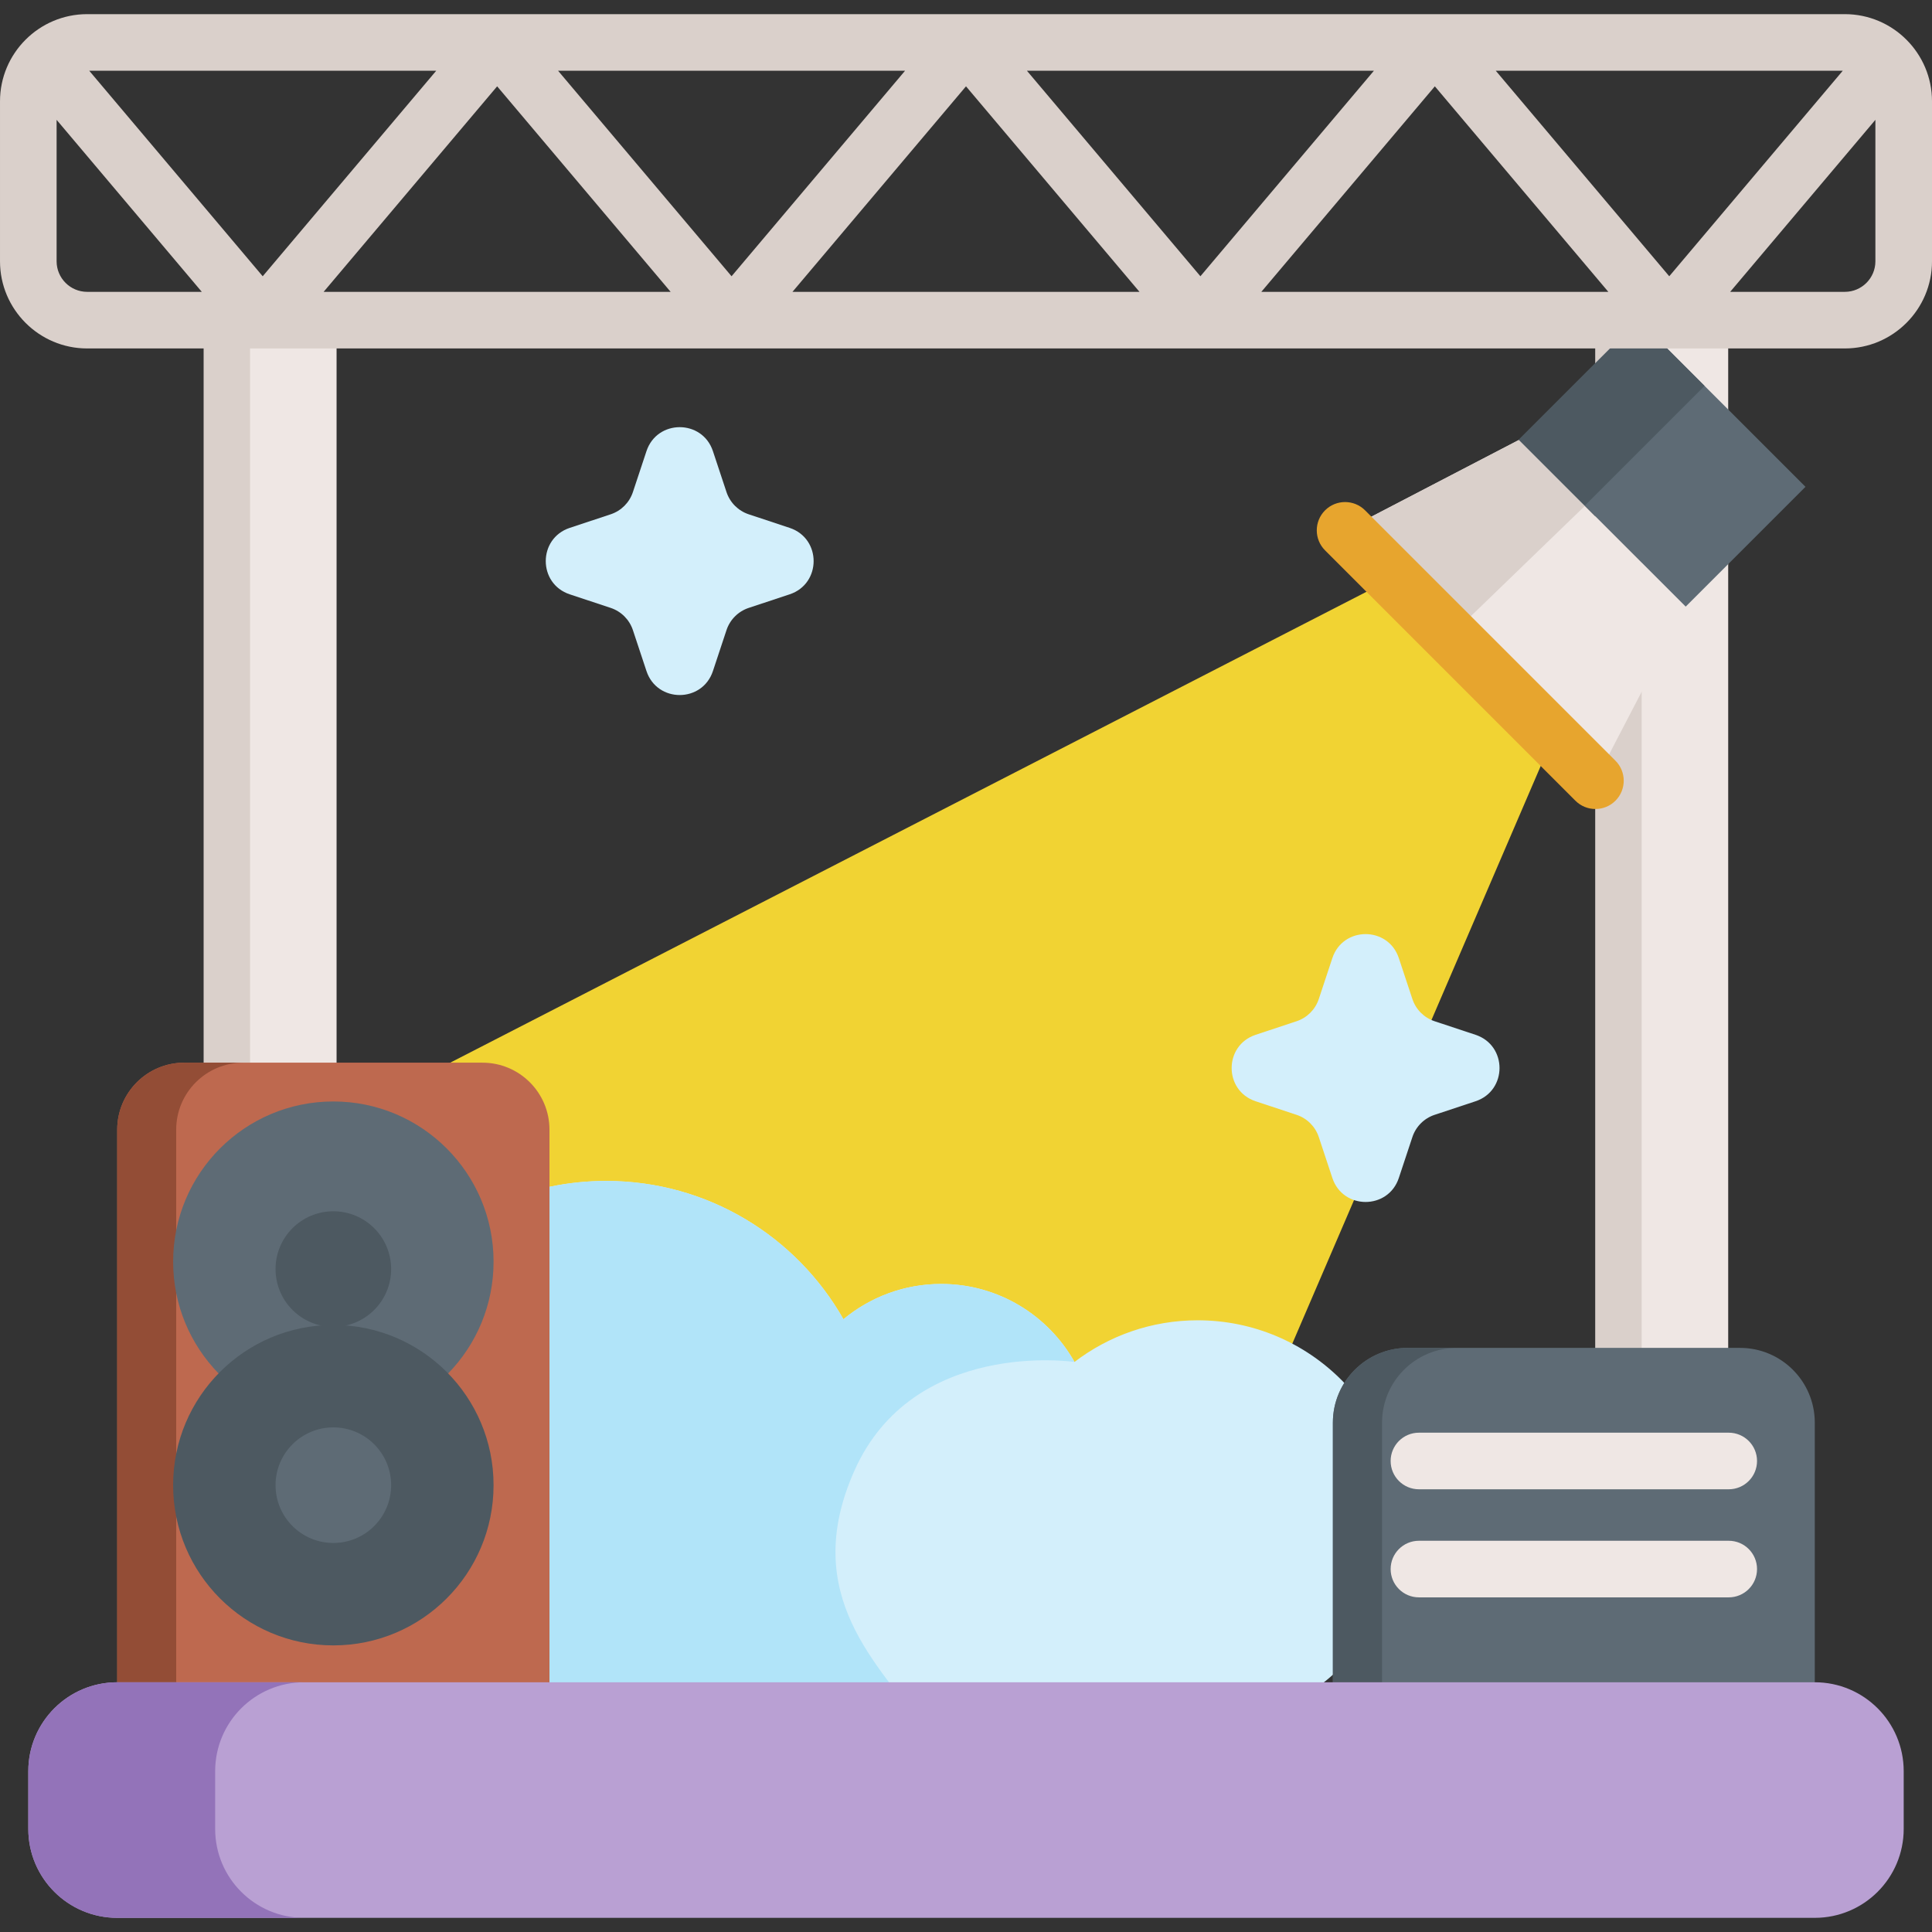
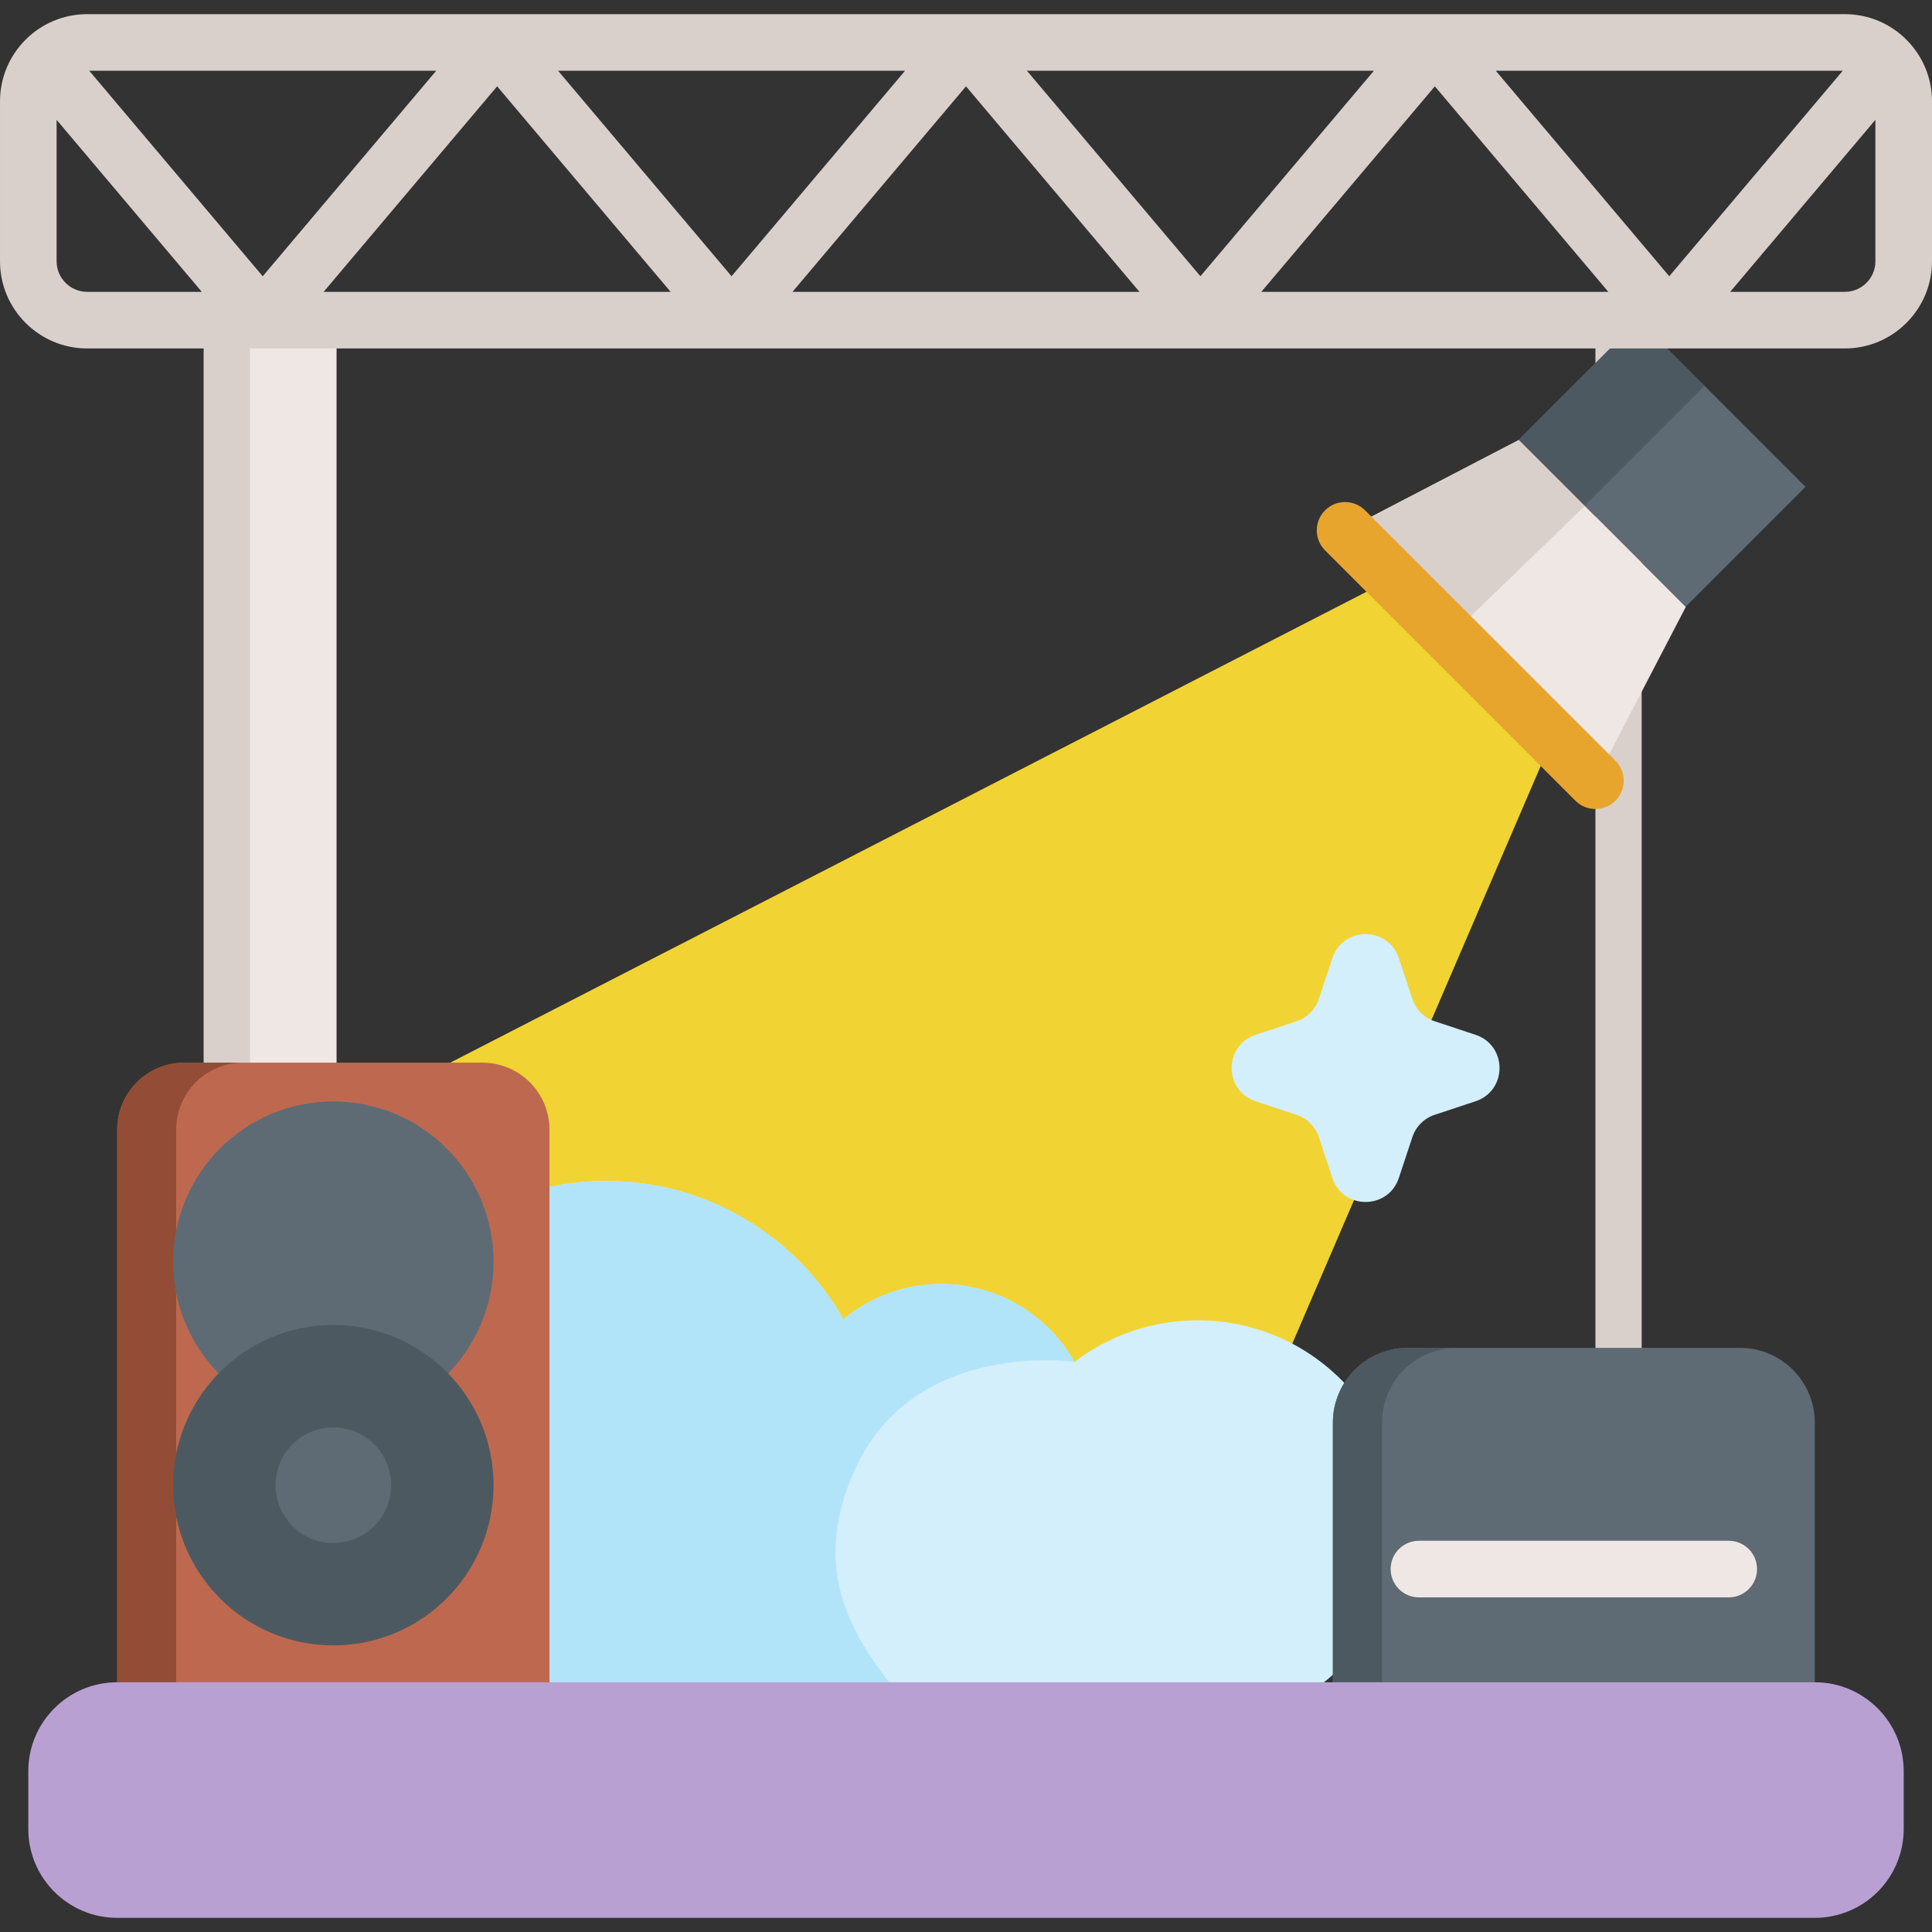
<svg xmlns="http://www.w3.org/2000/svg" id="Capa_1" enable-background="new 0 0 511.998 511.998" height="512" viewBox="0 0 511.998 511.998" width="512">
  <rect x="0" y="0" width="511.998" height="511.998" fill="#333333" stroke="none" />
  <path d="m323.124 401.069 88.366-205.488-9.881-33.839-32.472-8.514-307.151 157.85" fill="#f1d333" />
  <path d="m371.189 403.689c0 29.72-24.08 53.81-53.8 53.81l-73.1.02-83.66.03c-39.92 0-72.29-32.37-72.29-72.3 0-39.92 32.37-72.29 72.29-72.29 26.97 0 50.47 14.77 62.89 36.65 7.03-5.83 16.05-9.35 25.9-9.35 15.17 0 28.38 8.34 35.33 20.67 9.06-6.92 20.37-11.04 32.64-11.04 29.72 0 53.8 24.09 53.8 53.8z" fill="#d3effb" />
  <path d="m226.409 389.779c-14.83 33.37 7.01 51.56 17.88 67.74l-83.66.03c-39.92 0-72.29-32.37-72.29-72.3 0-39.92 32.37-72.29 72.29-72.29 26.97 0 50.47 14.77 62.89 36.65 7.03-5.83 16.05-9.35 25.9-9.35 15.17 0 28.38 8.34 35.33 20.67 0 0-42.7-6.33-58.34 28.85z" fill="#b1e4f9" />
-   <path d="m422.803 84.842h35.185v360.975h-35.185z" fill="#efe7e4" />
  <path d="m54.01 84.842h35.185v360.975h-35.185z" fill="#efe7e4" />
  <path d="m54.01 84.842h12.255v360.975h-12.255z" fill="#dad0cb" />
  <path d="m422.803 84.842h12.255v360.975h-12.255z" fill="#dad0cb" />
  <path d="m127.859 281.619h-79.04c-9.807 0-17.757 7.95-17.757 17.757v146.441l114.553 10.166v-156.607c.001-9.807-7.949-17.757-17.756-17.757z" fill="#be694f" />
  <path d="m145.613 454.586v1.39l-114.55-10.16v-146.44c0-9.81 7.95-17.76 17.75-17.76h15.64c-9.81 0-17.76 7.95-17.76 17.76v146.44z" fill="#934d36" />
  <path d="m118.761 363.978c7.456-7.659 12.039-18.094 12.039-29.619 0-23.456-19.016-42.46-42.459-42.46-23.456 0-42.459 19.004-42.459 42.46 0 11.524 4.583 21.96 12.039 29.619" fill="#5e6b75" />
  <circle cx="88.339" cy="393.586" fill="#4d5961" r="42.46" />
  <circle cx="88.339" cy="393.586" fill="#5e6b75" r="15.316" />
-   <circle cx="88.339" cy="336.316" fill="#4d5961" r="15.316" />
  <path d="m461.116 357.202h-88.07c-10.946 0-19.82 8.874-19.82 19.82v68.795l127.709 15.64v-84.435c.001-10.946-8.873-19.82-19.819-19.82z" fill="#5e6b75" />
  <path d="m480.936 459.862v1.6l-127.71-15.64v-68.8c0-10.94 8.87-19.82 19.82-19.82h13.03c-10.95 0-19.82 8.88-19.82 19.82v68.8z" fill="#4d5961" />
  <g fill="#efe7e4">
-     <path d="m458.13 394.675h-82.099c-4.143 0-7.5-3.358-7.5-7.5s3.357-7.5 7.5-7.5h82.099c4.143 0 7.5 3.358 7.5 7.5s-3.358 7.5-7.5 7.5z" />
    <path d="m458.13 423.317h-82.099c-4.143 0-7.5-3.358-7.5-7.5s3.357-7.5 7.5-7.5h82.099c4.143 0 7.5 3.358 7.5 7.5s-3.358 7.5-7.5 7.5z" />
    <path d="m446.759 160.819-23.96 46.08-38.4-38.4-27.94-27.95 46.07-23.96 17.48 17.48z" />
  </g>
  <path d="m420.009 134.069-35.61 34.43-27.94-27.95 46.07-23.96z" fill="#dad0cb" />
  <path d="m422.804 214.394c-1.919 0-3.839-.732-5.304-2.197l-66.347-66.346c-2.929-2.929-2.929-7.677 0-10.606 2.93-2.929 7.678-2.929 10.607 0l66.347 66.346c2.929 2.929 2.929 7.677 0 10.606-1.464 1.465-3.384 2.197-5.303 2.197z" fill="#e7a52e" />
  <path d="m409.244 100.382h62.552v44.898h-62.552z" fill="#5e6b75" transform="matrix(.707 .707 -.707 .707 215.88 -275.518)" />
  <path d="m414.785 87.006h24.718v44.898h-24.718z" fill="#4d5961" transform="matrix(.707 .707 -.707 .707 202.504 -269.978)" />
-   <path d="m198.417 161.099 10.845-3.595c8.478-2.811 8.478-14.803 0-17.614l-10.845-3.595c-2.782-.922-4.965-3.105-5.888-5.888l-3.595-10.845c-2.811-8.478-14.803-8.478-17.614 0l-3.595 10.845c-.922 2.782-3.105 4.965-5.888 5.888l-10.845 3.595c-8.478 2.811-8.478 14.803 0 17.614l10.845 3.595c2.782.922 4.965 3.105 5.888 5.888l3.595 10.845c2.811 8.478 14.803 8.478 17.614 0l3.595-10.845c.923-2.783 3.106-4.966 5.888-5.888z" fill="#d3effb" />
  <path d="m380.184 295.442 10.845-3.595c8.478-2.811 8.478-14.803 0-17.614l-10.845-3.595c-2.782-.922-4.965-3.105-5.888-5.888l-3.595-10.845c-2.811-8.478-14.803-8.478-17.614 0l-3.595 10.845c-.922 2.782-3.105 4.965-5.888 5.888l-10.845 3.595c-8.478 2.811-8.478 14.803 0 17.614l10.845 3.595c2.782.922 4.965 3.105 5.888 5.888l3.595 10.845c2.811 8.478 14.803 8.478 17.614 0l3.595-10.845c.923-2.783 3.106-4.966 5.888-5.888z" fill="#d3effb" />
  <path d="m488.897 3.749h-465.796c-12.738 0-23.101 10.363-23.101 23.101v42.392c0 12.738 10.363 23.101 23.101 23.101h465.797c12.737 0 23.101-10.363 23.101-23.101v-42.392c-.001-12.738-10.364-23.101-23.102-23.101zm-357.148 19.127 45.977 54.467h-91.962zm-62.128 50.336-45.972-54.463h91.953zm78.275-54.463h91.955l-45.981 54.463zm108.103 4.126 45.977 54.467h-91.962zm16.146-4.126h91.956l-45.982 54.463zm108.103 4.127 45.977 54.467h-91.962zm16.146-4.127h91.954l-45.98 54.463zm-381.394 50.493v-37.484l38.478 45.585h-30.377c-4.467-.001-8.101-3.635-8.101-8.101zm473.897 8.1h-30.386l38.486-45.587v37.487c.001 4.466-3.633 8.1-8.1 8.1z" fill="#dad0cb" />
  <path d="m480.936 445.817h-449.873c-13.013 0-23.562 10.549-23.562 23.562v15.305c0 13.013 10.549 23.562 23.562 23.562h449.873c13.013 0 23.562-10.549 23.562-23.562v-15.305c0-13.013-10.549-23.562-23.562-23.562z" fill="#b9a0d3" />
-   <path d="m80.58 508.249h-49.52c-13.01 0-23.56-10.55-23.56-23.56v-15.31c0-13.01 10.55-23.56 23.56-23.56h49.52c-13.01 0-23.56 10.55-23.56 23.56v15.31c0 13.01 10.55 23.56 23.56 23.56z" fill="#9373b9" />
</svg>